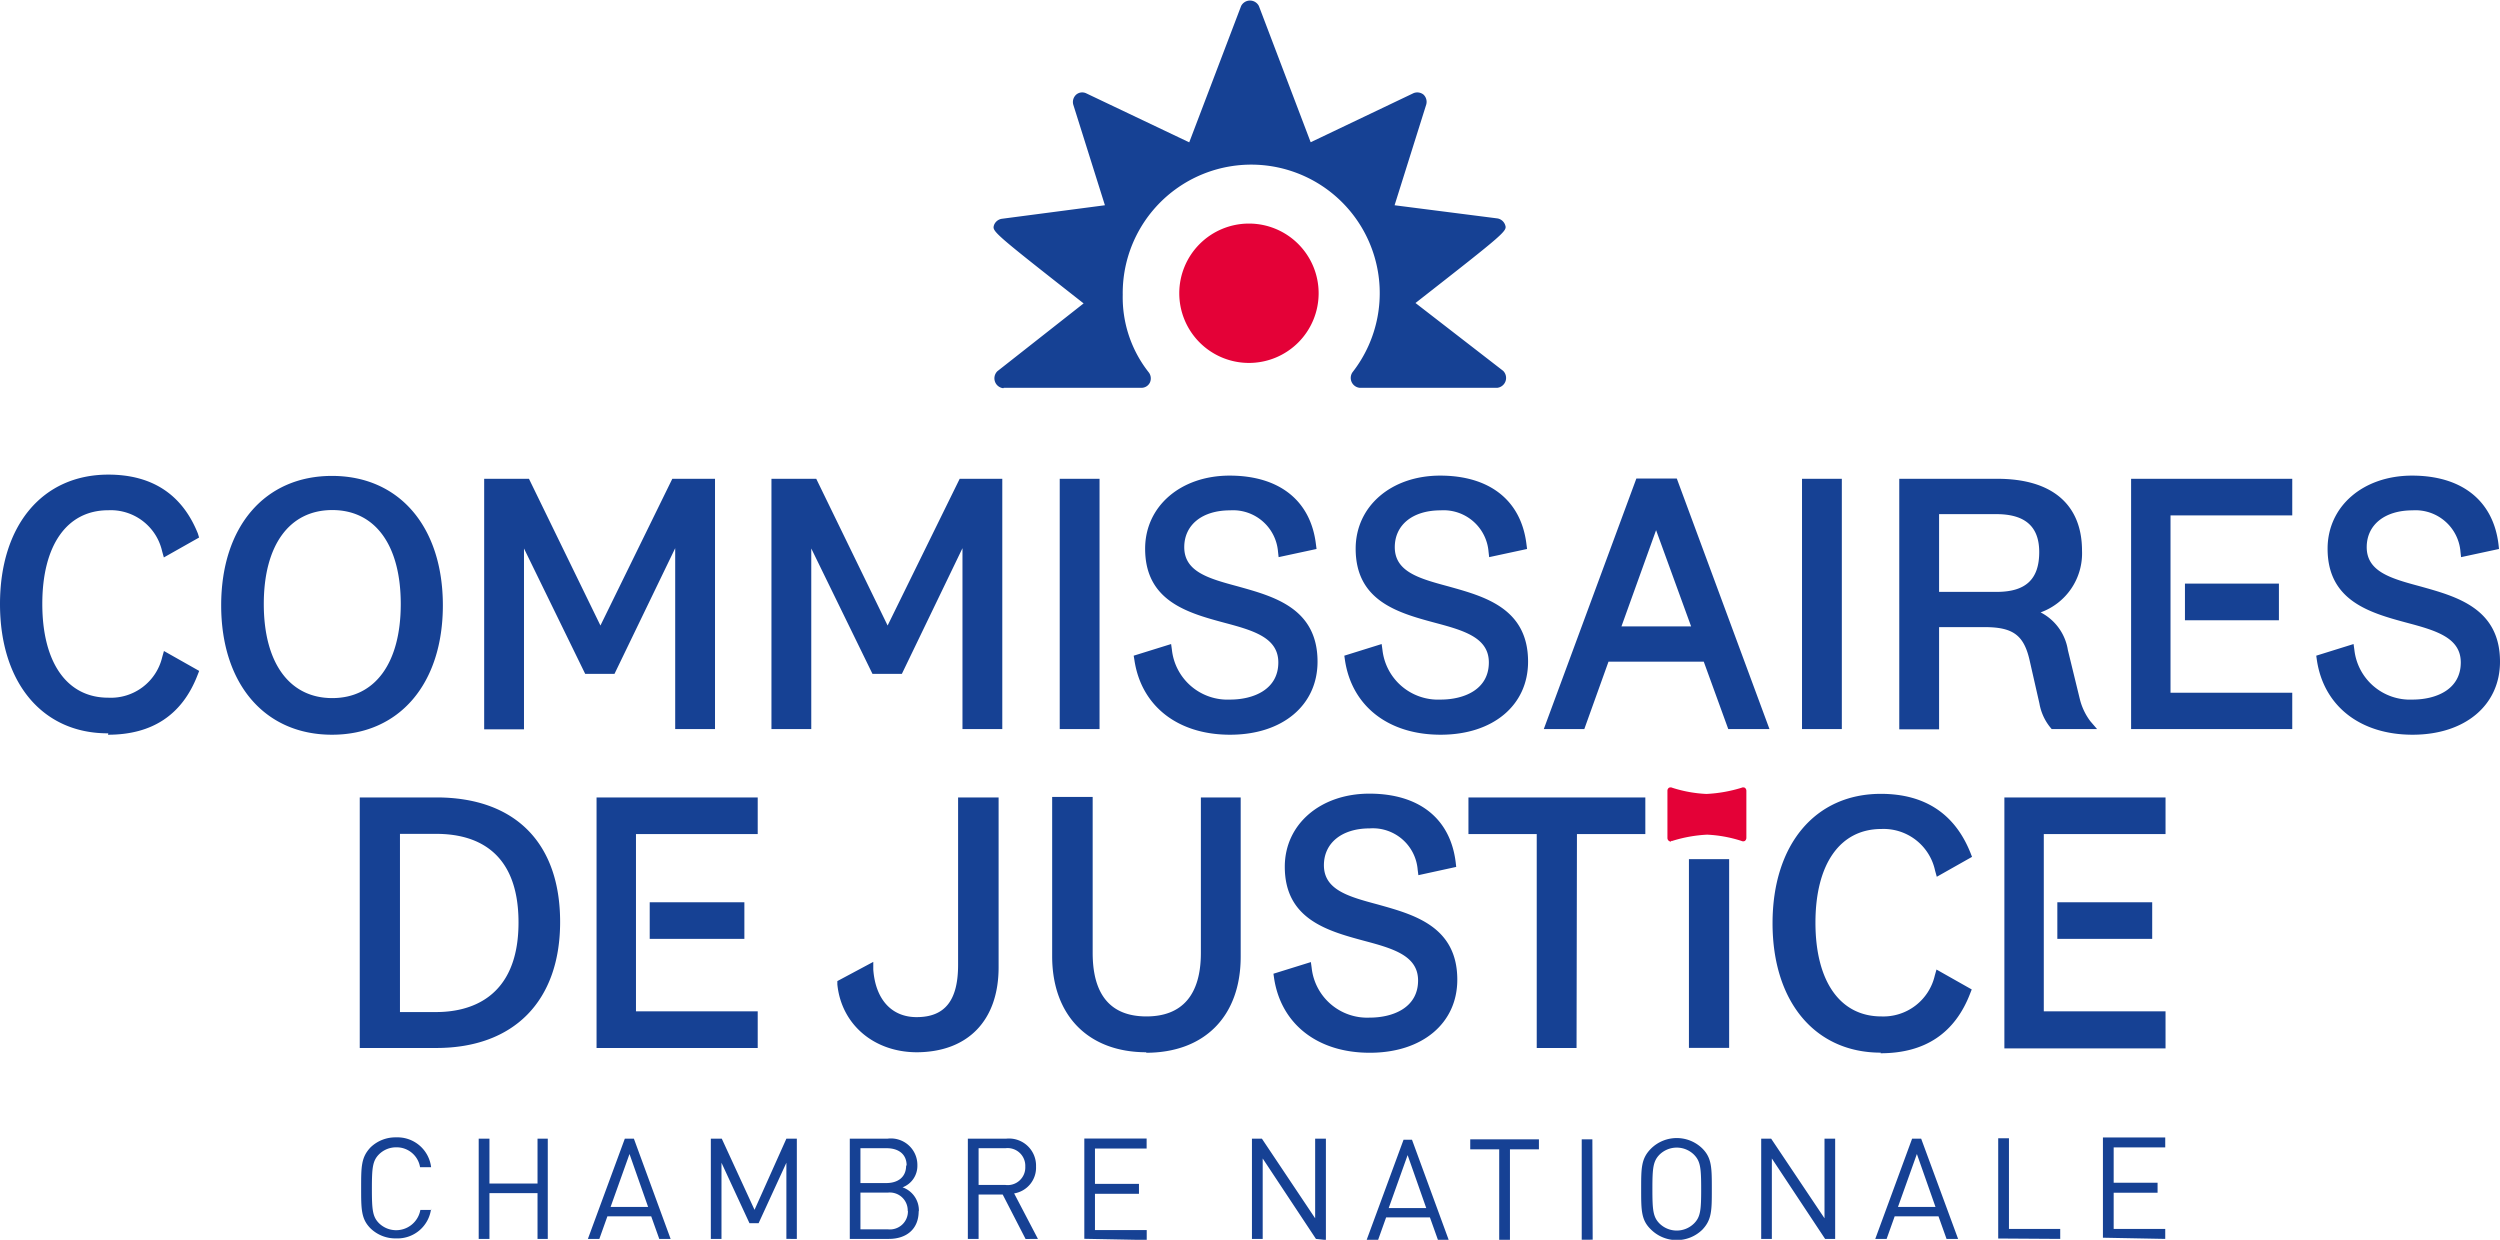
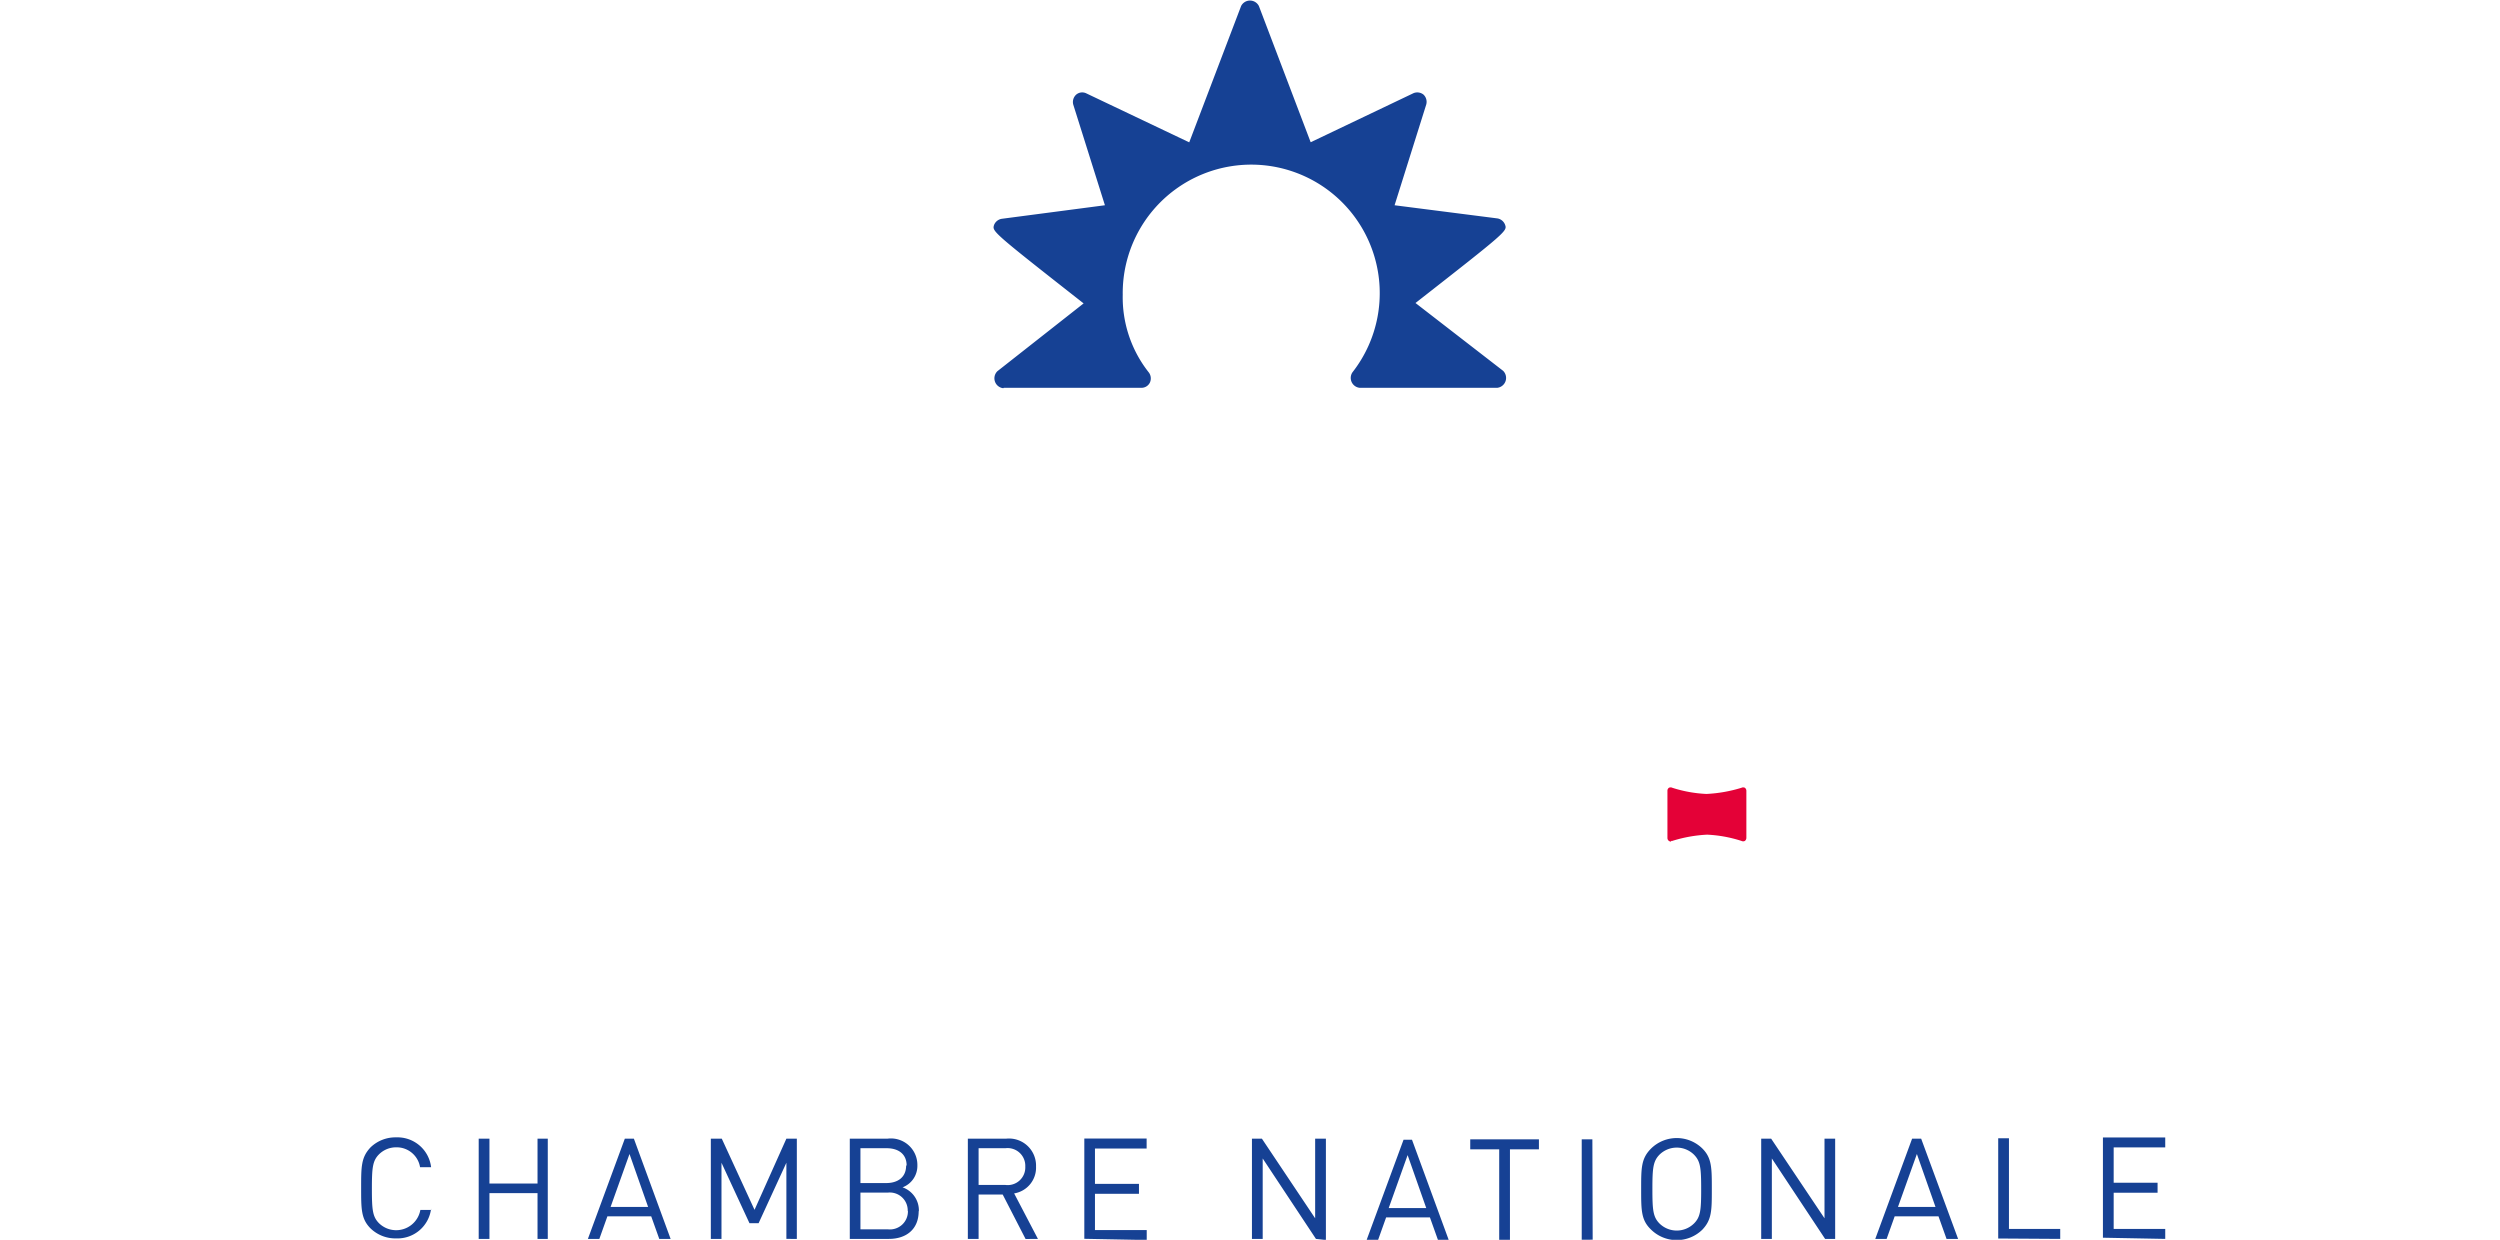
<svg xmlns="http://www.w3.org/2000/svg" viewBox="0 0 251.15 124.55">
  <defs>
    <style>.cls-1{fill:#164194;}.cls-2{fill:#e40137;}</style>
  </defs>
  <title>Fichier 1</title>
  <g id="Calque_2" data-name="Calque 2">
    <g id="Calque_1-2" data-name="Calque 1">
      <path class="cls-1" d="M217.52,124.46v-1h-5.18v-3.64h4.41v-1h-4.41v-3.55h5.18v-1h-6.26v10.07Zm-10.55,0v-1h-5.15v-9.11h-1.08v10.07Zm-12.53-3.21h-3.77l1.9-5.32Zm2.27,3.21L193,114.39h-.91l-3.7,10.07h1.14l.81-2.27h4.4l.81,2.27Zm-12.35,0V114.39h-1.07v8l-5.36-8h-1v10.07H178v-8.08l5.35,8.08Zm-13.46-5c0,2.11-.07,2.79-.71,3.44a2.47,2.47,0,0,1-3.49,0c-.63-.65-.7-1.33-.7-3.44s.07-2.79.7-3.45a2.47,2.47,0,0,1,3.49,0c.64.66.71,1.34.71,3.45m1.07,0c0-2.14,0-3.13-.95-4.08a3.68,3.68,0,0,0-5.15,0c-1,1-1,1.94-1,4.08s0,3.12,1,4.07a3.68,3.68,0,0,0,5.15,0c.95-1,.95-1.94.95-4.07m-12-5h-1.07v10.08H160Zm-5.37,1v-1h-6.9v1h2.91v9.11h1.08v-9.11Zm-11.32,5.9h-3.77l1.9-5.32Zm2.26,3.21-3.69-10.07H141l-3.71,10.07h1.15l.81-2.27h4.4l.81,2.27Zm-12.34,0V114.39h-1.08v8l-5.35-8h-1v10.07h1.08v-8.08l5.35,8.08Zm-18,0v-1H110v-3.64h4.42v-1H110v-3.55h5.19v-1h-6.26v10.07ZM103,117.2a1.77,1.77,0,0,1-2,1.84H98.31v-3.69H101a1.78,1.78,0,0,1,2,1.85m1.27,7.26-2.39-4.57a2.62,2.62,0,0,0,2.2-2.7,2.72,2.72,0,0,0-3-2.8H97.23v10.07h1.08V120h2.42l2.3,4.47Zm-13.06-2.81a1.81,1.81,0,0,1-2,1.85H86.44v-3.69h2.75a1.8,1.8,0,0,1,2,1.84m-.16-4.56c0,1.2-.86,1.76-2,1.76H86.44v-3.5h2.64c1.12,0,2,.54,2,1.74m1.23,4.59a2.45,2.45,0,0,0-1.64-2.4,2.3,2.3,0,0,0,1.49-2.2,2.66,2.66,0,0,0-3-2.69H85.37v10.07h3.92c1.79,0,3-1,3-2.78m-12.24,2.78V114.39H79l-3.2,7.15-3.29-7.15H71.41v10.07h1.07v-7.65l2.81,6.07h.92L79,116.81v7.65Zm-14.94-3.21H61.34l1.9-5.32Zm2.26,3.21-3.69-10.07h-.91l-3.71,10.07h1.15l.81-2.27h4.4l.81,2.27Zm-12.34,0V114.39H54v4.51H49.17v-4.51H48.09v10.07h1.08v-4.6H54v4.6Zm-11.72-2.91H42.23a2.47,2.47,0,0,1-4.16,1.33c-.64-.65-.71-1.34-.71-3.45s.07-2.81.71-3.46a2.43,2.43,0,0,1,1.74-.71,2.38,2.38,0,0,1,2.39,2h1.11a3.4,3.4,0,0,0-3.5-3,3.6,3.6,0,0,0-2.58,1c-.95,1-.95,1.94-.95,4.08s0,3.12.95,4.07a3.6,3.6,0,0,0,2.58,1,3.4,3.4,0,0,0,3.5-3" />
-       <path class="cls-2" d="M125.47,36.46a7,7,0,1,0-7-7,7,7,0,0,0,7,7" />
      <path class="cls-1" d="M100.79,39a1,1,0,0,1-.59-1.71l8.66-6.81c-9.2-7.22-9.19-7.23-9-7.87a1,1,0,0,1,.78-.63L111,20.62l-3.18-10.11a1,1,0,0,1,.29-1,.93.93,0,0,1,1-.14l10.36,4.93L124.68.61a1,1,0,0,1,1.79,0l5.2,13.68L142,9.36a1,1,0,0,1,1,.14,1,1,0,0,1,.28,1l-3.18,10.12,10.32,1.32a1,1,0,0,1,.78.64c.22.63.23.64-9,7.86L151,37.25a1,1,0,0,1-.59,1.71h0l-13.81,0a1,1,0,0,1-.73-1.56,12.91,12.91,0,1,0-23.08-7.78,12.15,12.15,0,0,0,2.63,7.81,1,1,0,0,1,.1,1,.94.94,0,0,1-.86.53l-13.82,0Z" />
-       <path class="cls-1" d="M216.21,94.32h-9.53V90.64h9.53Zm1.34,11H201.36V80.11h16.19v3.68H205.32V101.6h12.23Zm-28.6.43c-6.61,0-10.88-5.11-10.88-13s4.27-13,10.88-13c4.41,0,7.43,2,9,5.92l.16.41-3.54,2-.17-.61A5.29,5.29,0,0,0,189,83.28c-4.15,0-6.62,3.52-6.62,9.41s2.47,9.42,6.62,9.42A5.3,5.3,0,0,0,194.37,98l.17-.6,3.54,2-.16.41c-1.54,4-4.55,6-9,6" />
-       <rect class="cls-1" x="169.67" y="86.31" width="4.04" height="18.96" />
-       <path class="cls-1" d="M74.78,94.32H65.27V90.64h9.51Zm-34.6,7.35h3.65c3.09,0,8.26-1.17,8.26-9,0-7.36-4.49-8.9-8.26-8.9H40.18Zm3.65,3.61H36.14V80.11h7.69c7.91,0,12.44,4.56,12.44,12.51s-4.65,12.66-12.44,12.66m32.29,0H59.93V80.11H76.12v3.68H63.89V101.6H76.12Zm82.26,0h-4V83.79h-6.86V80.11h17.77v3.68h-6.87Zm-66.26.43c-4.33,0-7.6-2.8-8-6.82l0-.33,3.61-1.93,0,.77c.22,3,1.84,4.78,4.35,4.78,2.85,0,4.17-1.67,4.17-5.25V80.11h4.07V97.18c0,5.34-3.09,8.53-8.27,8.53m23.12,0c-5.84,0-9.47-3.7-9.47-9.65v-16h4.07V95.73c0,4.23,1.82,6.38,5.4,6.38s5.47-2.15,5.47-6.38V80.11h4v16c0,6-3.65,9.65-9.51,9.65m22.47,0c-5.24,0-8.92-2.88-9.61-7.52l-.06-.42,3.76-1.17.08.58a5.61,5.61,0,0,0,5.83,5c2.35,0,4.86-1,4.86-3.73,0-2.51-2.54-3.22-5.47-4-3.71-1-7.92-2.2-7.92-7.43,0-4.26,3.57-7.34,8.5-7.34s8.13,2.45,8.67,6.91l.05.45-3.8.83-.07-.54a4.52,4.52,0,0,0-4.82-4.16c-2.79,0-4.6,1.46-4.6,3.7,0,2.49,2.5,3.16,5.4,3.94,3.56,1,8,2.16,8,7.56,0,4.39-3.53,7.34-8.79,7.34" />
-       <path class="cls-1" d="M194.8,59.46h5.79c2.92,0,4.27-1.27,4.27-4,0-2.56-1.41-3.81-4.31-3.81H194.8Zm34.14,2.85H219.5V58.63h9.44Zm-66.05.62h7l-3.52-9.67ZM33.38,51.24c-4.31,0-6.88,3.53-6.88,9.44s2.57,9.45,6.88,9.45,6.88-3.53,6.88-9.45-2.57-9.44-6.88-9.44m38.45,22h-4l0-18.17L61.73,67.7H58.79L52.64,55.1V73.27h-4V48.1h4.5l7.18,14.74L67.54,48.1h4.29Zm28.86,0h-4l0-18.17L90.6,67.7H87.65L81.5,55.1l0,2.14v16h-4V48.1h4.5l7.17,14.74L96.41,48.1h4.28Zm9.77,0h-4V48.1h4Zm67.3,0h-4.14l-2.46-6.77h-9.57l-2.43,6.77h-4.07l9.3-25.17h4.06Zm7.27,0h-4V48.1h4Zm25.64,0h-4.56l-.15-.18a5.25,5.25,0,0,1-1.08-2.39l-1-4.4c-.58-2.48-1.68-3.27-4.51-3.27H194.8V73.27h-4V48.1h9.86c5.48,0,8.5,2.57,8.5,7.23A6.3,6.3,0,0,1,205,61.52a5.16,5.16,0,0,1,2.74,3.79l1.19,4.88A6.12,6.12,0,0,0,210,72.46Zm19.61,0H214.09V48.1h16.19v3.68H218.05V69.59h12.23Zm-219.4.43C4.27,73.7,0,68.59,0,60.68s4.27-13,10.88-13c4.41,0,7.43,2,9,5.92L20,54l-3.54,2-.17-.61a5.29,5.29,0,0,0-5.42-4.13c-4.15,0-6.62,3.52-6.62,9.41s2.47,9.42,6.62,9.42A5.3,5.3,0,0,0,16.3,66l.17-.6,3.54,2-.16.41c-1.54,4-4.55,6-9,6m22.5,0c-6.76,0-11.13-5.11-11.13-13s4.37-13,11.13-13,11.14,5.11,11.14,13-4.37,13-11.14,13m90.22,0c-5.25,0-8.93-2.88-9.61-7.52l-.07-.42,3.76-1.17.08.58a5.62,5.62,0,0,0,5.84,5c2.34,0,4.85-1,4.85-3.73,0-2.51-2.53-3.22-5.46-4-3.72-1-7.92-2.2-7.92-7.43,0-4.26,3.57-7.34,8.49-7.34s8.14,2.45,8.67,6.91l.06.46-3.81.82-.06-.54a4.53,4.53,0,0,0-4.82-4.16c-2.8,0-4.6,1.46-4.6,3.7,0,2.49,2.5,3.16,5.39,3.94,3.56,1,8,2.16,8,7.56,0,4.39-3.53,7.34-8.78,7.34m21.14,0c-5.25,0-8.93-2.88-9.61-7.52l-.06-.42,3.75-1.17.08.58a5.62,5.62,0,0,0,5.84,5c2.35,0,4.85-1,4.85-3.73,0-2.51-2.53-3.22-5.46-4-3.72-1-7.92-2.2-7.92-7.43,0-4.26,3.57-7.34,8.49-7.34s8.14,2.45,8.67,6.91l.06.46-3.81.82-.06-.54a4.53,4.53,0,0,0-4.82-4.16c-2.8,0-4.6,1.46-4.6,3.7,0,2.49,2.5,3.16,5.39,3.94,3.56,1,8,2.16,8,7.56,0,4.39-3.53,7.34-8.78,7.34m97.63,0c-5.25,0-8.93-2.88-9.61-7.52l-.06-.42,3.75-1.17.08.58a5.62,5.62,0,0,0,5.84,5c2.35,0,4.85-1,4.85-3.73,0-2.51-2.53-3.22-5.46-4-3.71-1-7.92-2.2-7.92-7.43,0-4.26,3.57-7.34,8.49-7.34s8.14,2.45,8.68,6.91l.05.46-3.81.82-.06-.54a4.53,4.53,0,0,0-4.82-4.16c-2.8,0-4.6,1.46-4.6,3.7,0,2.49,2.5,3.16,5.39,3.94,3.56,1,8,2.16,8,7.56,0,4.39-3.53,7.34-8.78,7.34" />
      <path class="cls-2" d="M167.88,84.55a.41.41,0,0,1-.22-.07.37.37,0,0,1-.15-.31V79.44a.36.36,0,0,1,.15-.3.38.38,0,0,1,.34,0,13.17,13.17,0,0,0,3.43.62,14.27,14.27,0,0,0,3.52-.62.38.38,0,0,1,.34,0,.38.38,0,0,1,.15.3v4.73a.4.4,0,0,1-.15.31.38.38,0,0,1-.34,0,13.18,13.18,0,0,0-3.45-.63,13.89,13.89,0,0,0-3.51.63l-.11,0" />
    </g>
  </g>
</svg>